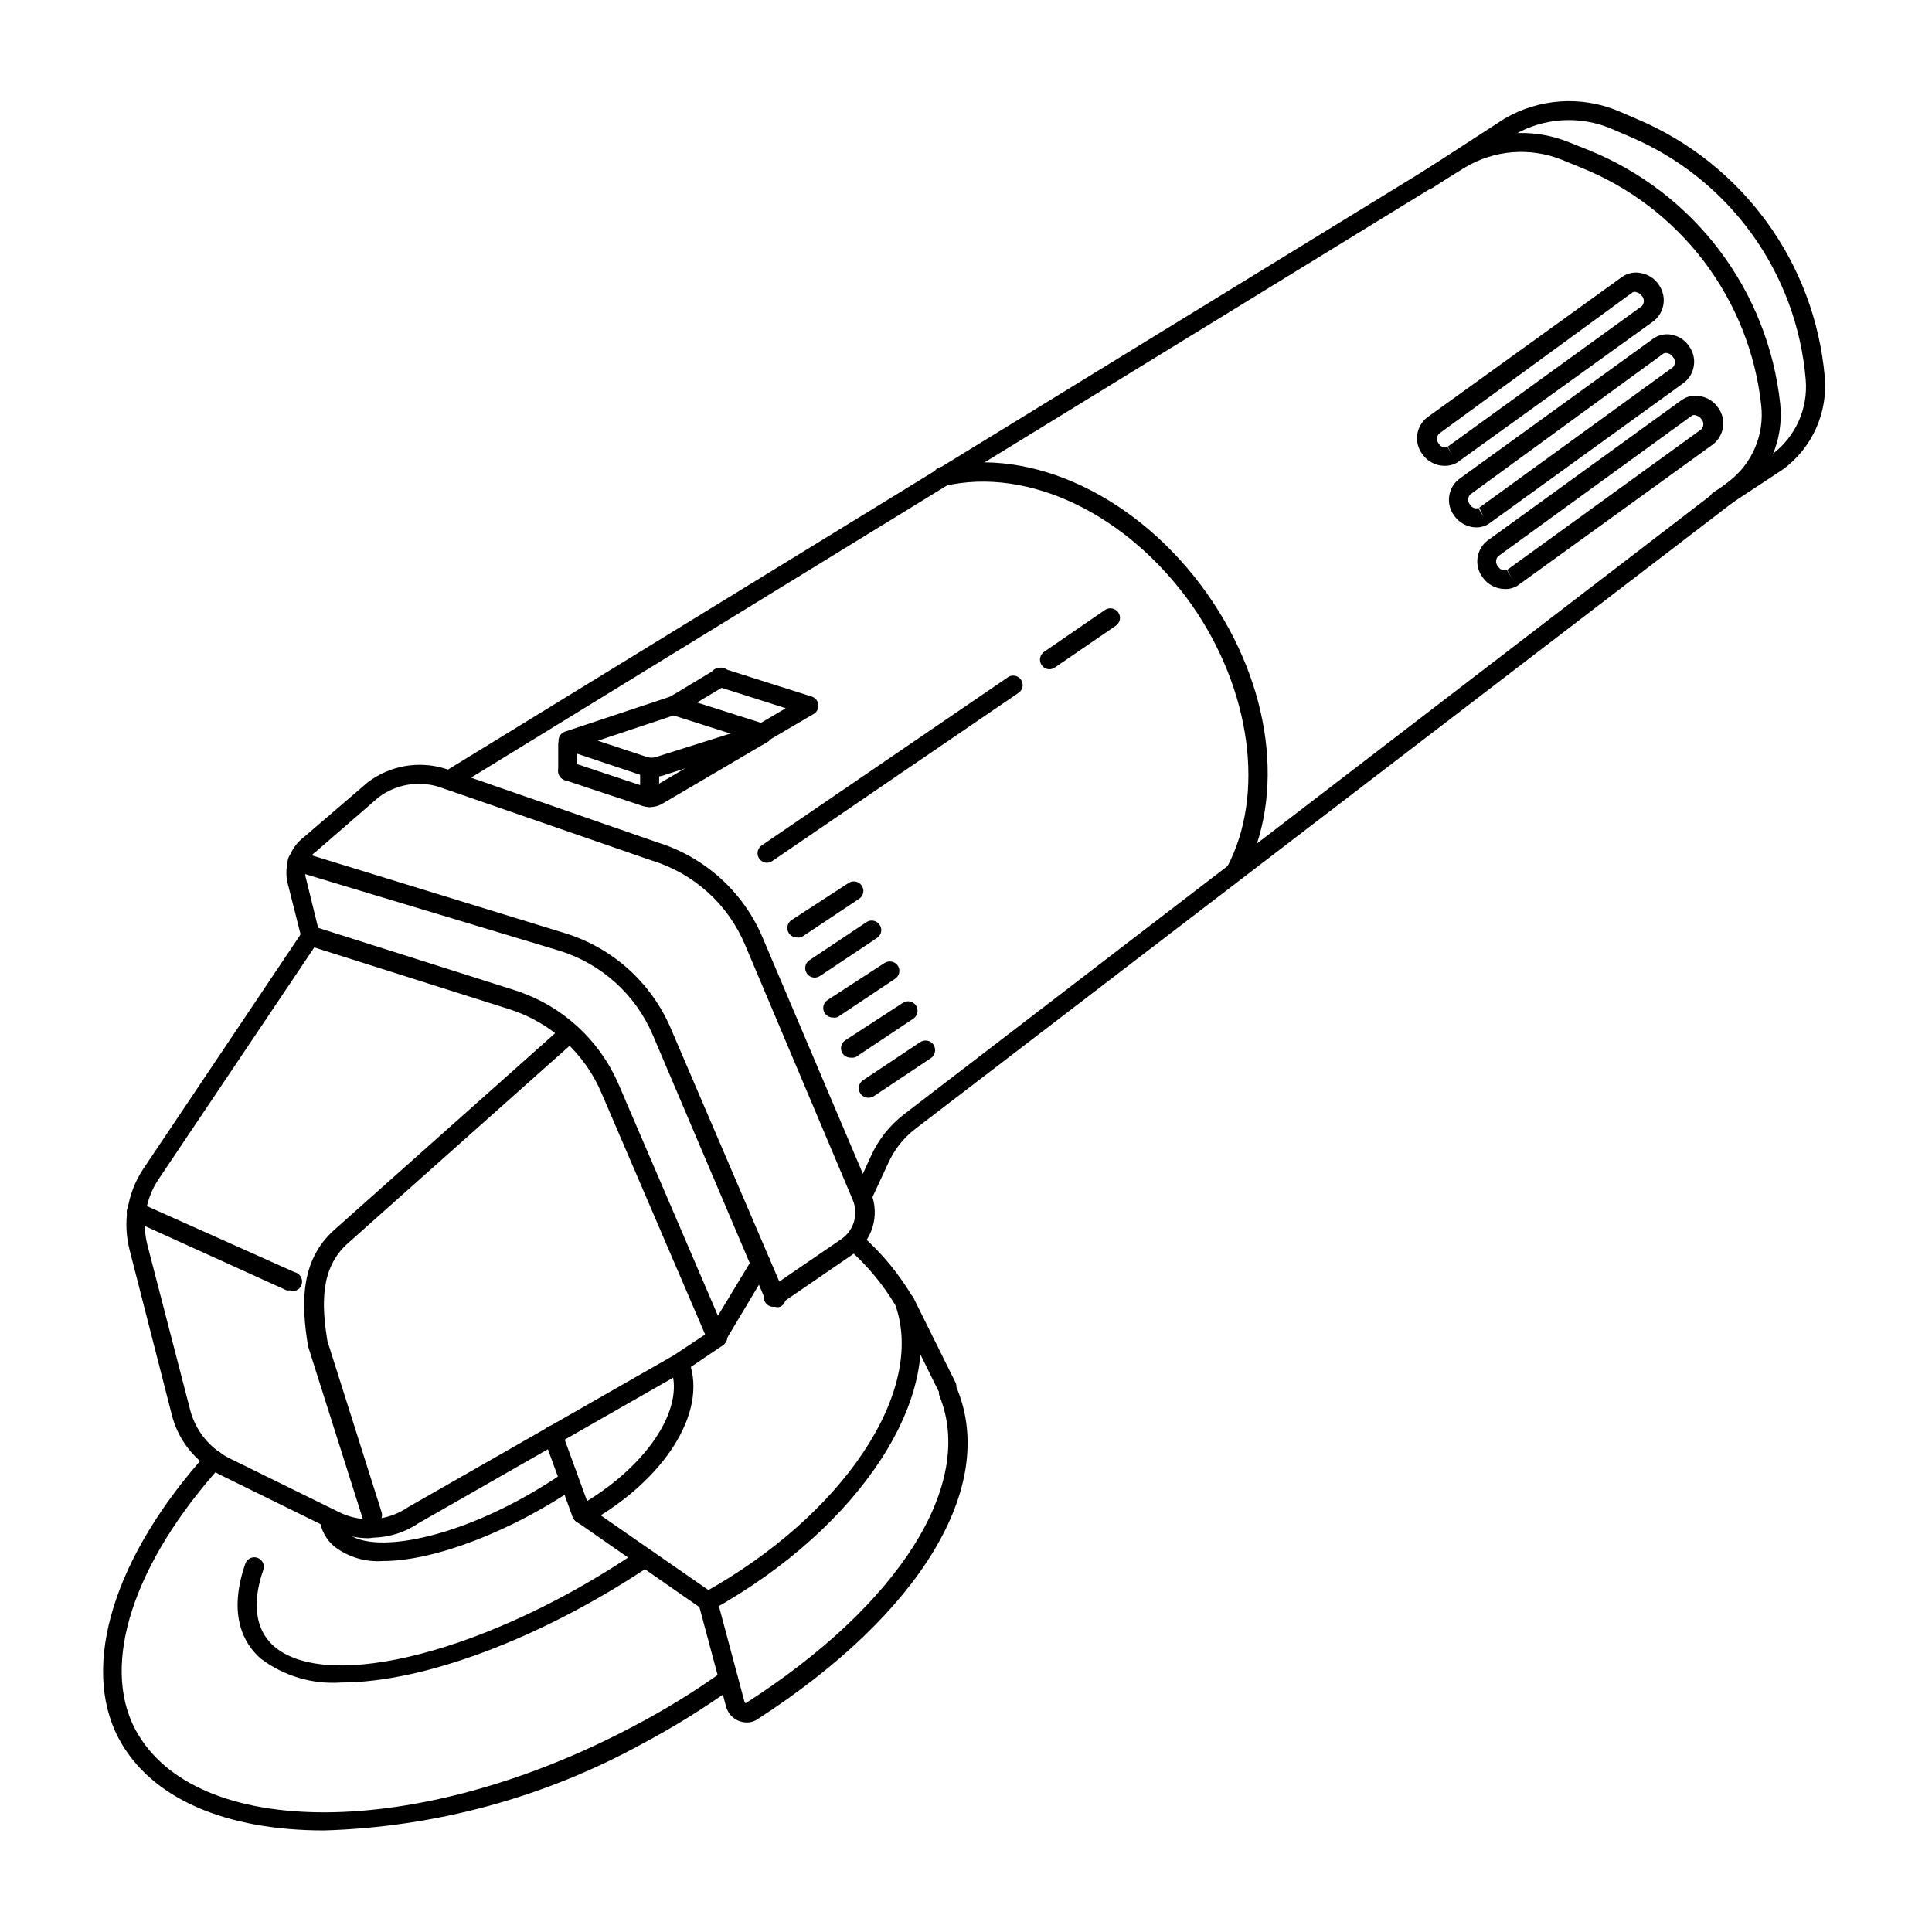
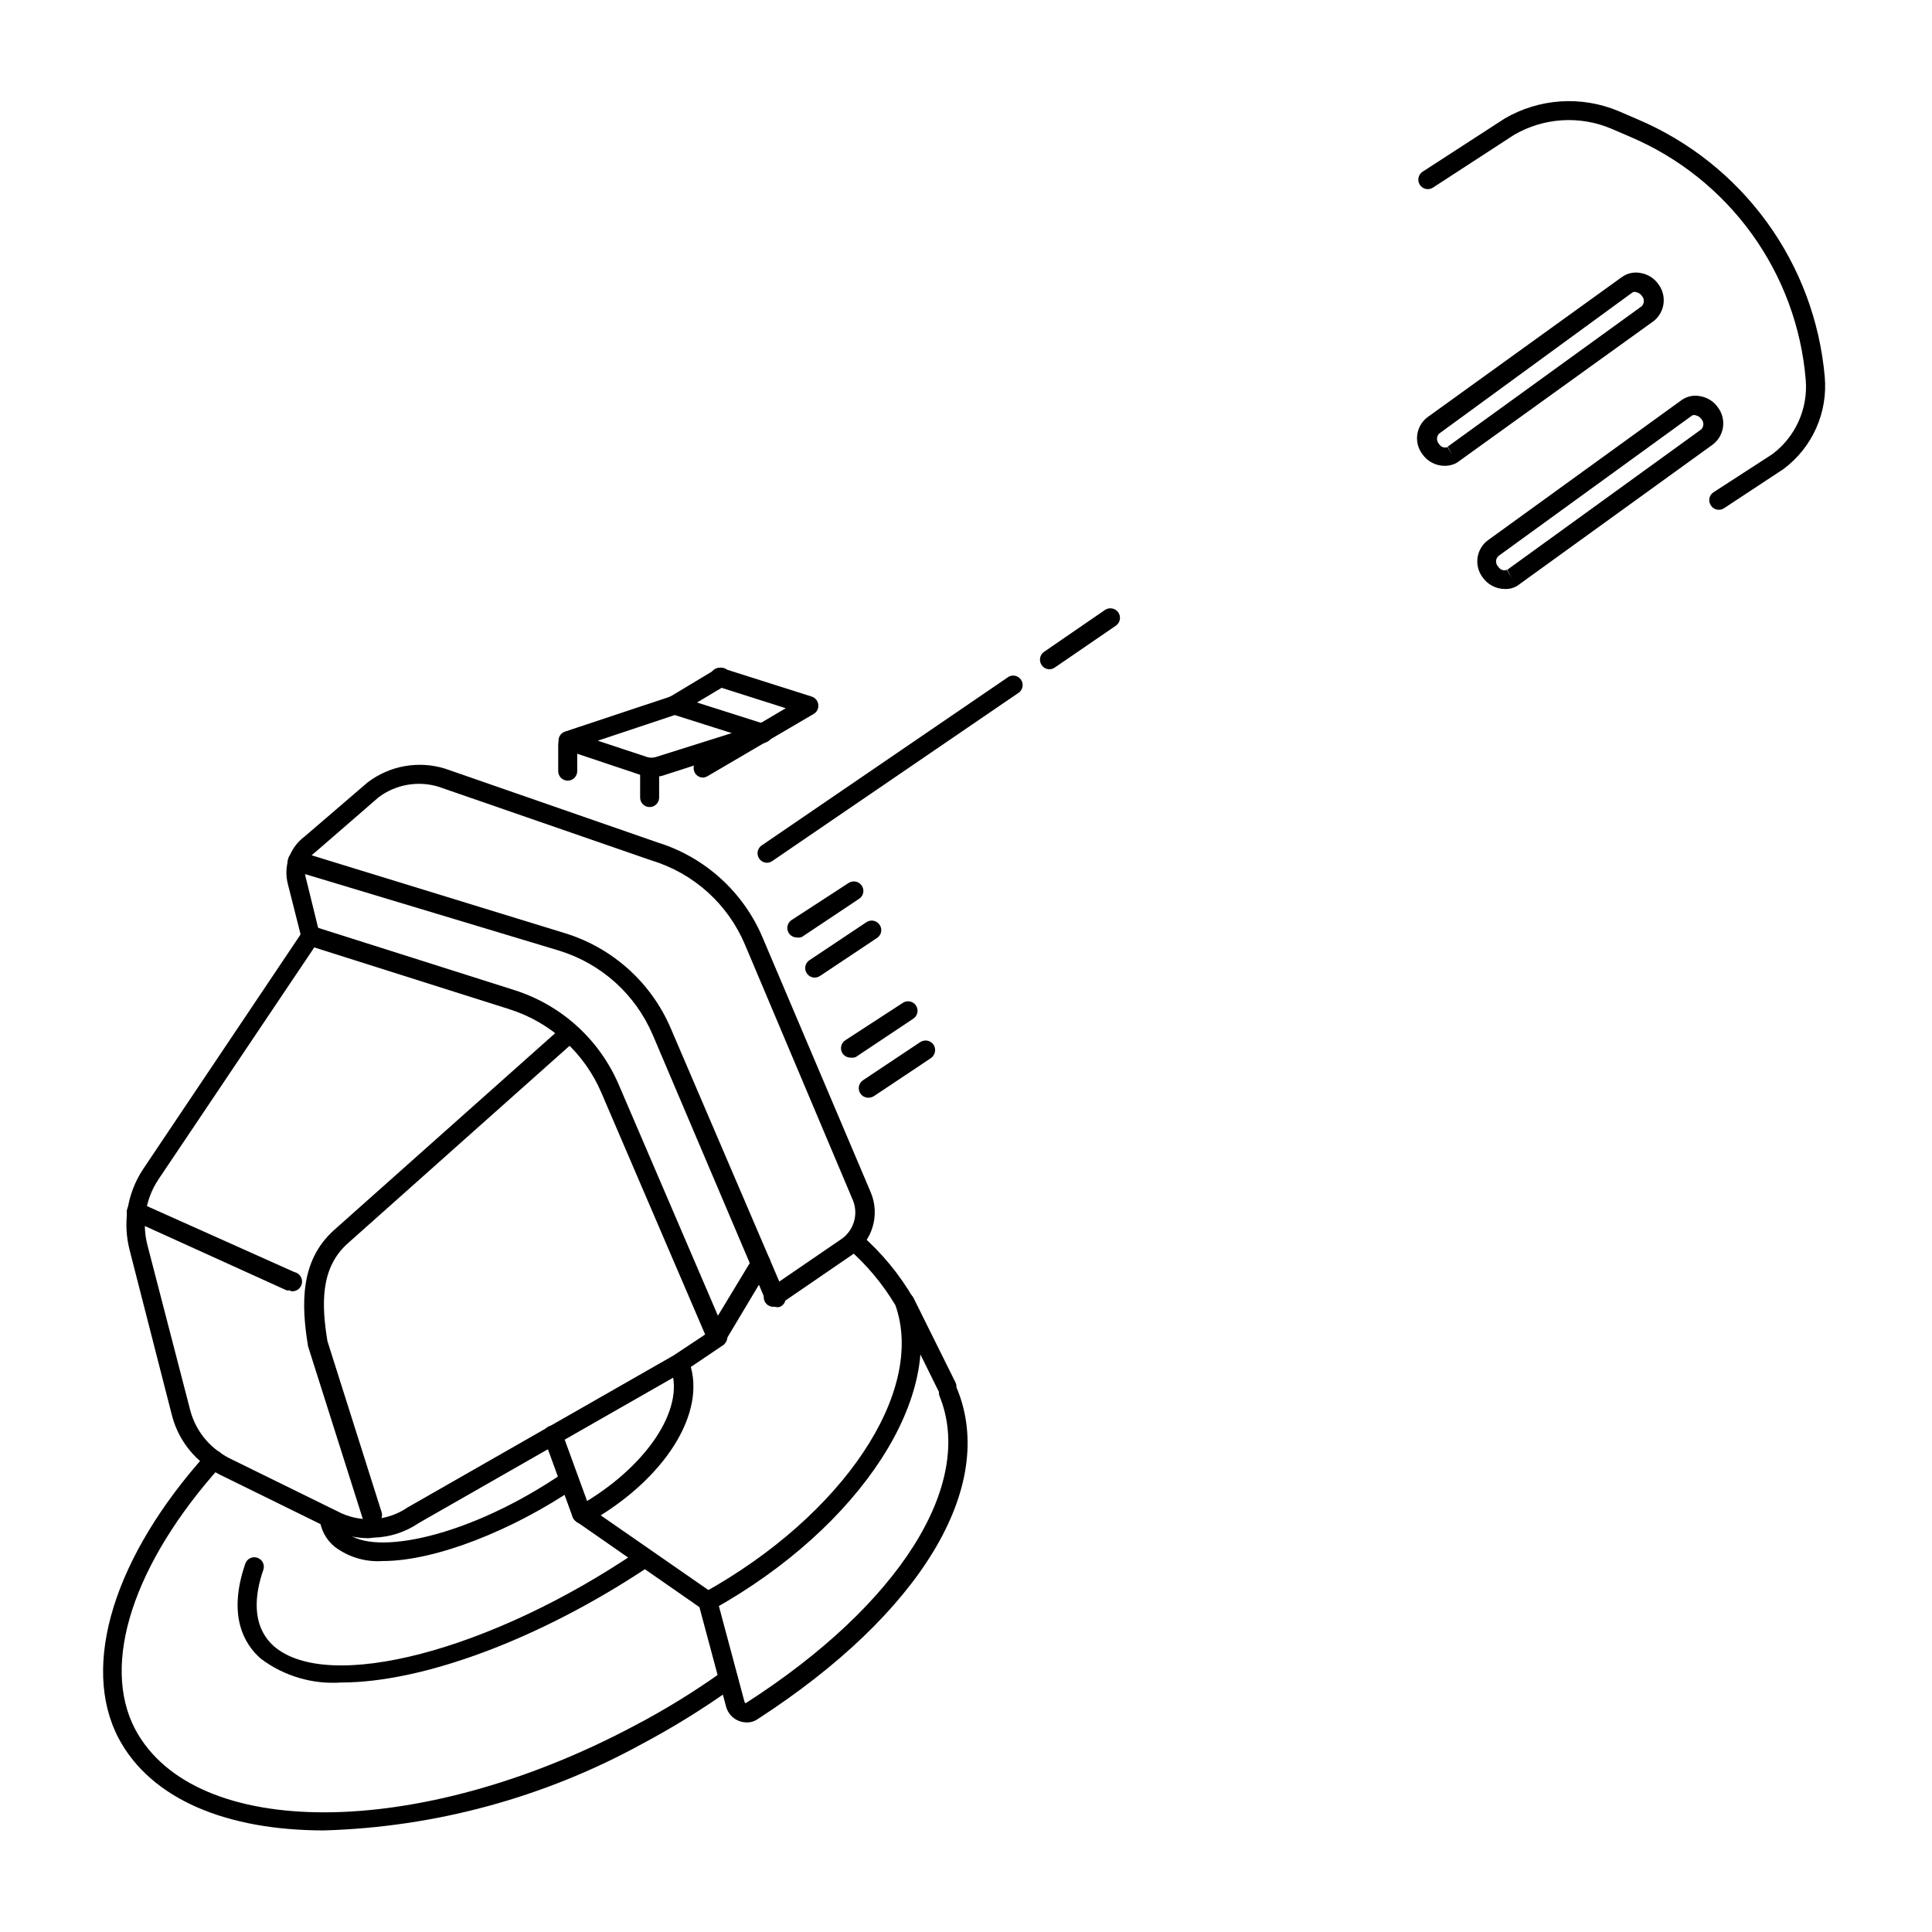
<svg xmlns="http://www.w3.org/2000/svg" fill="#000000" width="800px" height="800px" version="1.1" viewBox="144 144 512 512">
  <g>
    <path d="m234.45 589.88c-7.629 0.539-15.195-1.699-21.309-6.297-4.484-3.879-8.867-11.488-4.133-25.191 0.219-0.637 0.68-1.16 1.285-1.453 0.605-0.293 1.305-0.332 1.941-0.105 1.301 0.453 1.996 1.867 1.559 3.172-2.168 6.195-3.375 14.609 2.672 20.152 14.359 12.695 57.738 1.309 96.68-25.191 1.164-0.746 2.711-0.457 3.527 0.656 0.766 1.172 0.449 2.738-0.703 3.527-29.07 19.395-60.055 30.73-81.52 30.73z" />
    <path d="m245.43 557.69c-4.59 0.32-9.137-1.043-12.797-3.828-2.176-1.816-3.578-4.394-3.93-7.207-0.102-0.664 0.074-1.34 0.484-1.871 0.406-0.531 1.016-0.875 1.684-0.949 0.684-0.098 1.379 0.086 1.922 0.516 0.543 0.43 0.887 1.062 0.949 1.75 0.188 1.586 0.961 3.039 2.164 4.082 7.106 6.246 32.395 1.258 57.484-15.922v0.004c0.547-0.387 1.223-0.531 1.879-0.406 0.652 0.121 1.23 0.504 1.598 1.059 0.391 0.539 0.543 1.211 0.43 1.867-0.113 0.652-0.484 1.234-1.031 1.609-16.023 10.883-36.578 19.297-50.836 19.297z" />
    <path d="m331.58 570.89c-1.156 0.008-2.168-0.777-2.453-1.895-0.289-1.121 0.227-2.293 1.242-2.84 37.082-20.555 58.996-53.352 50.934-76.227h0.004c-3.383-5.684-7.652-10.785-12.648-15.117-0.477-0.473-0.742-1.113-0.742-1.785s0.266-1.316 0.742-1.789c0.465-0.477 1.102-0.742 1.766-0.742 0.664 0 1.297 0.266 1.762 0.742 5.559 4.852 10.273 10.586 13.957 16.977 8.867 25.191-14.008 60.457-53.254 82.324-0.387 0.25-0.848 0.375-1.309 0.352z" />
    <path d="m229.86 629.08c-25.594 0-45.848-8.16-54.461-24.484-10.078-19.246-1.211-48.164 23.527-75.57v-0.004c0.949-0.934 2.465-0.965 3.453-0.07 0.988 0.898 1.109 2.406 0.273 3.445-23.277 25.848-31.992 52.5-22.824 69.879 15.719 29.473 74.918 29.473 131.95-0.754 8.258-4.312 16.203-9.195 23.781-14.613 1.148-0.758 2.691-0.492 3.527 0.605 0.781 1.148 0.516 2.707-0.605 3.527-7.766 5.578-15.895 10.625-24.336 15.113-25.883 14.211-54.773 22.066-84.285 22.926z" />
    <path d="m341.86 600.46c-0.707-0.008-1.406-0.145-2.066-0.402-1.66-0.656-2.91-2.059-3.375-3.781l-7.305-27.258v0.004c-0.352-1.363 0.453-2.754 1.812-3.125 0.648-0.168 1.336-0.07 1.914 0.27s0.992 0.895 1.16 1.543l7.305 27.305v0.004c0.043 0.156 0.156 0.285 0.301 0.352 40.859-26.199 60.859-58.09 51.387-81.367l0.004 0.004c-0.516-1.297 0.117-2.762 1.41-3.277 1.293-0.512 2.762 0.117 3.273 1.414 10.531 25.945-9.672 59.449-52.852 87.41h0.004c-0.871 0.605-1.91 0.926-2.973 0.906z" />
    <path d="m394.96 514.01c-0.965 0-1.844-0.547-2.269-1.41l-11.082-22.418v-0.004c-0.594-1.238-0.105-2.727 1.109-3.375 0.602-0.297 1.293-0.34 1.926-0.121 0.637 0.219 1.156 0.68 1.449 1.281l11.133 22.418c0.586 1.254 0.074 2.746-1.156 3.375-0.348 0.16-0.727 0.246-1.109 0.254z" />
    <path d="m331.58 570.89c-0.523-0.004-1.031-0.16-1.461-0.453l-33.402-23.227c-0.555-0.367-0.938-0.945-1.062-1.598-0.125-0.656 0.023-1.332 0.406-1.879 0.379-0.559 0.965-0.941 1.625-1.062 0.664-0.125 1.348 0.023 1.902 0.41l33.402 23.172c0.555 0.371 0.938 0.945 1.062 1.602 0.121 0.656-0.023 1.332-0.406 1.875-0.453 0.707-1.23 1.141-2.066 1.16z" />
    <path d="m298.13 547.66c-1.043-0.004-1.98-0.645-2.367-1.609l-7.609-20.859c-0.246-0.629-0.227-1.328 0.047-1.941 0.273-0.617 0.785-1.098 1.414-1.332 1.32-0.449 2.758 0.215 3.273 1.512l7.609 20.859v-0.004c0.242 0.629 0.215 1.328-0.07 1.934-0.285 0.609-0.805 1.074-1.441 1.293-0.266 0.125-0.562 0.18-0.855 0.148z" />
    <path d="m298.43 547.92c-0.902-0.027-1.723-0.523-2.164-1.312-0.68-1.211-0.254-2.742 0.957-3.426 17.836-10.078 28.414-25.645 24.586-36.375v-0.352l2.215-1.258 2.316-0.906 0.352 0.754c4.734 13.352-6.602 31.188-26.852 42.523v-0.004c-0.418 0.27-0.914 0.395-1.41 0.355z" />
    <path d="m241.7 551.64c-3.234-0.02-6.43-0.723-9.371-2.066l-29.121-14.309c-1.391-0.629-2.707-1.406-3.93-2.316-4.875-3.348-8.352-8.367-9.773-14.105l-11.184-43.68c-0.859-3.41-1.047-6.949-0.555-10.43 0.57-3.91 1.996-7.641 4.18-10.934l41.715-62.168-3.375-13.352c-1.23-4.684 0.504-9.648 4.383-12.547l16.777-14.41v0.004c5.852-4.449 13.484-5.797 20.504-3.629l56.277 19.547c12.547 3.879 22.742 13.098 27.859 25.191l28.719 67.66c2.453 5.992 0.348 12.883-5.039 16.477l-19.398 13.301h0.004c-1.156 0.793-2.734 0.5-3.527-0.656-0.793-1.152-0.5-2.734 0.652-3.527l19.445-13.301h0.004c3.332-2.285 4.613-6.59 3.074-10.328l-28.566-67.66c-4.516-10.777-13.605-18.98-24.789-22.371l-56.477-19.547c-5.414-1.637-11.285-0.609-15.82 2.773l-16.727 14.508c-1.137 0.812-2 1.957-2.469 3.273-0.426 1.328-0.426 2.758 0 4.082l3.527 14.359c0.168 0.691 0.039 1.422-0.352 2.016l-42.371 63.078c-1.785 2.676-2.938 5.727-3.375 8.914-0.402 2.809-0.246 5.668 0.453 8.414l11.336 43.73c1.176 4.559 3.945 8.543 7.809 11.234 0.996 0.723 2.059 1.348 3.172 1.867l29.121 14.309c5.719 2.559 12.355 1.969 17.535-1.562l70.535-40.305 10.078-6.699-0.004-0.004c0.438-0.465 1.047-0.727 1.688-0.727 0.637 0 1.25 0.262 1.688 0.727 1.004 1.02 1.004 2.66 0 3.68-0.098 0.156-0.238 0.277-0.402 0.352l-10.078 6.801-70.535 40.305h0.004c-3.527 2.41-7.672 3.758-11.941 3.879z" />
    <path d="m349.27 490.28c-1-0.008-1.906-0.598-2.316-1.512l-29.977-70.535-0.004 0.004c-4.582-10.738-13.672-18.906-24.836-22.32l-70.078-21.109c-0.656-0.188-1.203-0.629-1.527-1.227-0.324-0.598-0.391-1.301-0.188-1.949 0.16-0.707 0.617-1.312 1.25-1.668 0.633-0.355 1.387-0.426 2.074-0.195l70.129 21.562h0.004c12.57 3.879 22.797 13.094 27.961 25.191l30.23 70.535h-0.004c0.27 0.605 0.281 1.293 0.035 1.91-0.246 0.617-0.73 1.109-1.344 1.363-0.465 0.133-0.957 0.117-1.41-0.051z" />
    <path d="m333.85 500.76c-1.016-0.008-1.93-0.621-2.316-1.562l-28.113-65.496c-4.488-10.598-13.371-18.711-24.332-22.219l-53.605-16.977c-1.395-0.418-2.184-1.883-1.766-3.277 0.418-1.391 1.883-2.18 3.277-1.762l53.504 16.977v0.004c12.414 3.984 22.477 13.18 27.559 25.188l28.113 65.496h-0.004c0.535 1.281-0.047 2.75-1.309 3.324-0.32 0.145-0.66 0.246-1.008 0.305z" />
    <path d="m220.95 485.95c-0.336 0.051-0.676 0.051-1.008 0l-40.859-18.539c-0.617-0.266-1.098-0.77-1.336-1.398-0.238-0.625-0.211-1.324 0.078-1.93 0.57-1.262 2.059-1.824 3.324-1.258l40.859 18.289c1.391 0.289 2.281 1.656 1.988 3.047-0.293 1.391-1.656 2.281-3.047 1.988z" />
    <path d="m242.46 548.12c-1.094 0.004-2.055-0.715-2.367-1.762l-14.461-45.594c-1.762-10.832-2.266-22.621 6.953-30.832l60.711-54.062c1.062-0.898 2.648-0.785 3.574 0.254 0.445 0.496 0.668 1.152 0.621 1.816-0.051 0.664-0.363 1.281-0.871 1.711l-60.457 53.855c-7.356 6.551-6.953 16.324-5.391 25.895l14.359 45.344c0.203 0.637 0.141 1.324-0.172 1.914-0.316 0.586-0.852 1.023-1.492 1.211-0.309 0.172-0.656 0.258-1.008 0.25z" />
    <path d="m333.85 500.76c-0.457-0.016-0.906-0.137-1.309-0.355-0.578-0.344-0.992-0.906-1.152-1.559-0.164-0.652-0.055-1.344 0.297-1.918l11.738-19.398v0.004c0.316-0.629 0.879-1.102 1.559-1.293 0.676-0.195 1.406-0.094 2.008 0.273 0.602 0.367 1.02 0.969 1.156 1.66 0.137 0.695-0.023 1.41-0.441 1.98l-11.688 19.547c-0.508 0.684-1.316 1.078-2.168 1.059z" />
    <path d="m599.46 279.09c-0.844 0-1.625-0.441-2.066-1.16-0.379-0.551-0.516-1.234-0.383-1.887 0.133-0.656 0.527-1.23 1.09-1.59l15.566-10.078c6.164-4.609 9.516-12.074 8.867-19.746-1.16-13.957-6.109-27.328-14.312-38.676-8.207-11.348-19.352-20.238-32.238-25.711l-5.039-2.168c-8.352-3.508-17.863-2.891-25.695 1.664l-21.613 14.055c-1.164 0.664-2.641 0.301-3.367-0.824-0.723-1.129-0.441-2.625 0.648-3.406l21.766-14.105-0.004-0.004c9.199-5.394 20.398-6.141 30.23-2.016l5.039 2.168c13.68 5.801 25.523 15.215 34.266 27.23 8.742 12.016 14.051 26.184 15.359 40.984 0.859 9.508-3.281 18.781-10.934 24.484l-15.668 10.328c-0.438 0.32-0.973 0.48-1.512 0.457z" />
-     <path d="m372.64 463.63c-0.348-0.016-0.691-0.102-1.008-0.25-0.617-0.266-1.098-0.77-1.336-1.395-0.238-0.629-0.211-1.324 0.078-1.934l4.434-9.672c1.965-4.359 4.977-8.168 8.766-11.082l218.6-167.72c6.199-4.746 9.449-12.398 8.566-20.152-1.5-13.855-6.742-27.043-15.164-38.145-8.422-11.105-19.707-19.707-32.648-24.883l-5.039-2.066c-8.414-3.367-17.922-2.606-25.691 2.066l-267.93 164.49c-1.188 0.711-2.727 0.355-3.477-0.805-0.352-0.574-0.457-1.262-0.297-1.918 0.16-0.652 0.574-1.215 1.152-1.559l267.93-164.39c9.105-5.594 20.324-6.527 30.23-2.519l5.039 2.016h-0.004c13.809 5.543 25.844 14.742 34.816 26.609 8.977 11.867 14.547 25.953 16.121 40.75 0.98 9.449-3.004 18.734-10.531 24.535l-218.7 167.57c-3.129 2.406-5.606 5.559-7.203 9.168l-4.535 9.773c-0.398 0.859-1.227 1.438-2.168 1.512z" />
-     <path d="m471.39 377.53c-0.418-0.004-0.832-0.105-1.207-0.301-1.203-0.684-1.648-2.199-1.008-3.426 10.176-19.145 6.398-46.957-9.371-69.527-16.977-24.031-43.277-36.676-65.496-31.488-0.668 0.129-1.359-0.016-1.922-0.398-0.562-0.383-0.949-0.973-1.074-1.641-0.266-1.391 0.648-2.734 2.039-2.996 24.133-5.543 52.445 7.961 70.535 33.555 17.129 24.285 20.906 53.555 9.672 74.613-0.348 0.91-1.191 1.539-2.168 1.609z" />
    <path d="m374.15 434.91c-0.871 0.004-1.688-0.43-2.164-1.16-0.375-0.57-0.496-1.27-0.344-1.934 0.152-0.664 0.566-1.238 1.148-1.594l15.113-10.078v0.004c1.184-0.754 2.758-0.418 3.527 0.754 0.727 1.191 0.395 2.738-0.754 3.527l-15.113 10.078-0.004-0.004c-0.426 0.258-0.91 0.398-1.41 0.406z" />
    <path d="m369.42 424.28c-0.871 0.008-1.688-0.43-2.168-1.156-0.355-0.57-0.469-1.254-0.316-1.906 0.148-0.652 0.555-1.219 1.125-1.57l15.113-9.824c0.559-0.406 1.262-0.562 1.941-0.434 0.68 0.129 1.277 0.531 1.648 1.113 0.375 0.582 0.492 1.293 0.328 1.965-0.164 0.668-0.598 1.242-1.199 1.586l-15.113 10.078c-0.434 0.16-0.902 0.211-1.359 0.148z" />
-     <path d="m364.73 413.65c-1.125 0.02-2.125-0.711-2.453-1.785-0.328-1.078 0.098-2.242 1.043-2.852l15.113-9.824c1.188-0.754 2.758-0.418 3.527 0.758 0.355 0.566 0.473 1.254 0.32 1.906-0.152 0.652-0.555 1.215-1.125 1.57l-15.113 10.078v-0.004c-0.414 0.176-0.867 0.227-1.312 0.152z" />
    <path d="m359.95 403.07c-1.125 0.02-2.125-0.707-2.453-1.785-0.328-1.074 0.098-2.238 1.043-2.848l15.113-10.078c1.168-0.75 2.727-0.41 3.477 0.758 0.375 0.555 0.504 1.242 0.363 1.898-0.145 0.656-0.547 1.227-1.117 1.578l-15.113 10.078-0.004-0.004c-0.395 0.242-0.844 0.379-1.309 0.402z" />
    <path d="m355.16 392.44c-0.855-0.012-1.648-0.445-2.117-1.16-0.75-1.168-0.41-2.723 0.758-3.477l15.113-9.824c1.168-0.746 2.723-0.41 3.477 0.758 0.371 0.559 0.504 1.242 0.359 1.898-0.141 0.656-0.543 1.227-1.117 1.578l-15.113 10.078v-0.004c-0.43 0.18-0.902 0.234-1.359 0.152z" />
    <path d="m316.67 349.87c-0.941 0-1.879-0.152-2.769-0.453l-20.152-6.75v-0.004c-1.035-0.34-1.734-1.305-1.734-2.391 0-1.09 0.699-2.055 1.734-2.394l28.164-9.371h-0.004c0.512-0.148 1.055-0.148 1.562 0l23.477 7.457h0.004c1.055 0.297 1.781 1.27 1.762 2.367 0.008 1.105-0.707 2.086-1.762 2.418l-27.559 8.867c-0.891 0.215-1.809 0.301-2.723 0.254zm-14.258-9.574 13.098 4.332c0.742 0.227 1.531 0.227 2.269 0l20.152-6.348-15.113-4.785z" />
    <path d="m330.32 350.07c-0.895-0.004-1.719-0.484-2.164-1.258-0.695-1.215-0.289-2.758 0.906-3.477l23.176-13.652-18.086-5.746c-0.691-0.152-1.285-0.59-1.637-1.199-0.352-0.613-0.434-1.344-0.219-2.016 0.211-0.676 0.699-1.227 1.336-1.527 0.641-0.297 1.375-0.312 2.027-0.043l23.477 7.457h0.004c0.934 0.309 1.605 1.137 1.711 2.117 0.137 0.988-0.344 1.965-1.207 2.469l-28.012 16.422c-0.395 0.254-0.844 0.406-1.312 0.453z" />
-     <path d="m316.16 357.88c-0.648 0.004-1.297-0.098-1.914-0.301l-20.605-6.852c-0.637-0.215-1.16-0.672-1.457-1.273-0.297-0.598-0.344-1.293-0.129-1.926 0.445-1.32 1.875-2.031 3.199-1.586l20.555 6.852c0.301 0.152 0.656 0.152 0.957 0l23.176-13.652-18.086-5.742v-0.004c-0.645-0.195-1.18-0.645-1.484-1.242-0.305-0.602-0.352-1.297-0.129-1.93 0.195-0.633 0.637-1.156 1.223-1.461 0.59-0.305 1.273-0.359 1.898-0.152l23.477 7.457h0.004c0.953 0.297 1.637 1.133 1.746 2.125 0.109 0.996-0.379 1.957-1.242 2.457l-27.961 16.426c-0.984 0.551-2.098 0.828-3.227 0.805z" />
    <path d="m294.45 350.88c-1.391 0-2.519-1.129-2.519-2.519v-7.106c0-1.391 1.129-2.519 2.519-2.519s2.519 1.129 2.519 2.519v7.106c0 0.668-0.266 1.309-0.738 1.781-0.473 0.473-1.113 0.738-1.781 0.738z" />
    <path d="m316.16 357.88c-1.391 0-2.519-1.125-2.519-2.519v-7.305c0-1.391 1.129-2.519 2.519-2.519 0.668 0 1.309 0.266 1.781 0.738 0.473 0.473 0.738 1.113 0.738 1.781v7.305c0 0.668-0.266 1.309-0.738 1.781-0.473 0.473-1.113 0.738-1.781 0.738z" />
    <path d="m322.61 333.45c-0.891-0.016-1.711-0.492-2.168-1.258-0.688-1.199-0.281-2.727 0.91-3.426l12.242-7.356v-0.004c0.566-0.414 1.285-0.574 1.977-0.438 0.691 0.133 1.293 0.555 1.66 1.156 0.371 0.602 0.469 1.328 0.273 2.008-0.191 0.676-0.66 1.242-1.293 1.559l-12.293 7.356c-0.391 0.254-0.844 0.391-1.309 0.402z" />
    <path d="m422.12 321.36c-0.832 0-1.609-0.418-2.066-1.109-0.387-0.555-0.535-1.238-0.41-1.902 0.121-0.66 0.508-1.246 1.066-1.625l16.121-11.082c1.156-0.777 2.723-0.484 3.527 0.652 0.383 0.555 0.531 1.238 0.41 1.902-0.125 0.66-0.508 1.246-1.066 1.625l-16.172 11.082v0.004c-0.414 0.289-0.906 0.449-1.41 0.453z" />
    <path d="m347.3 372.64c-1.105 0.008-2.086-0.703-2.422-1.754-0.332-1.051 0.055-2.199 0.961-2.828l65.496-44.738c1.129-0.59 2.523-0.242 3.242 0.812 0.719 1.051 0.539 2.477-0.422 3.316l-65.496 44.738c-0.402 0.277-0.871 0.434-1.359 0.453z" />
    <path d="m542.73 300.09c-2.34-0.031-4.519-1.195-5.844-3.125-2.262-3.035-1.707-7.32 1.262-9.672l51.438-37.23c1.453-1.051 3.285-1.434 5.039-1.059 1.906 0.332 3.598 1.422 4.684 3.023 2.238 3.039 1.684 7.305-1.258 9.672l-51.945 37.535c-1.012 0.617-2.188 0.914-3.375 0.855zm0.605-5.039 1.309 2.168-1.211-2.215 51.438-37.23 0.004-0.004c0.707-0.77 0.707-1.949 0-2.723-0.336-0.48-0.836-0.824-1.41-0.957-0.32-0.141-0.688-0.141-1.008 0l-51.387 37.285c-0.383 0.367-0.598 0.879-0.598 1.41s0.215 1.039 0.598 1.41c0.461 0.809 1.449 1.156 2.316 0.805z" />
-     <path d="m535.22 283.77c-2.34-0.031-4.519-1.195-5.848-3.125-2.262-3.031-1.703-7.316 1.262-9.672l51.488-37.23c1.391-0.977 3.113-1.355 4.785-1.059 1.906 0.332 3.598 1.422 4.688 3.023 2.238 3.039 1.68 7.305-1.262 9.672l-51.941 37.535c-0.953 0.578-2.055 0.875-3.172 0.855zm0.605-5.039 1.309 2.168-1.109-2.367 51.34-37.234c0.695-0.75 0.695-1.914 0-2.668-0.312-0.52-0.824-0.883-1.414-1.008-0.324-0.113-0.68-0.113-1.008 0l-51.336 37.434c-0.703 0.77-0.703 1.949 0 2.719 0.461 0.812 1.453 1.156 2.316 0.809z" />
    <path d="m526.96 267.45c-2.41 0.035-4.68-1.137-6.043-3.121-2.266-3.035-1.707-7.32 1.258-9.676l51.641-37.23c1.453-1.047 3.285-1.434 5.039-1.059 1.906 0.332 3.598 1.422 4.684 3.023 2.238 3.043 1.684 7.305-1.258 9.672l-52.145 37.535c-0.965 0.559-2.059 0.852-3.176 0.855zm0.605-5.039 1.309 2.168-1.211-2.215 51.438-37.23 0.004-0.004c0.707-0.77 0.707-1.949 0-2.719-0.328-0.492-0.832-0.836-1.41-0.957-0.32-0.141-0.688-0.141-1.008 0l-51.336 37.484c-0.707 0.77-0.707 1.949 0 2.719 0.461 0.812 1.449 1.156 2.316 0.805z" />
  </g>
</svg>